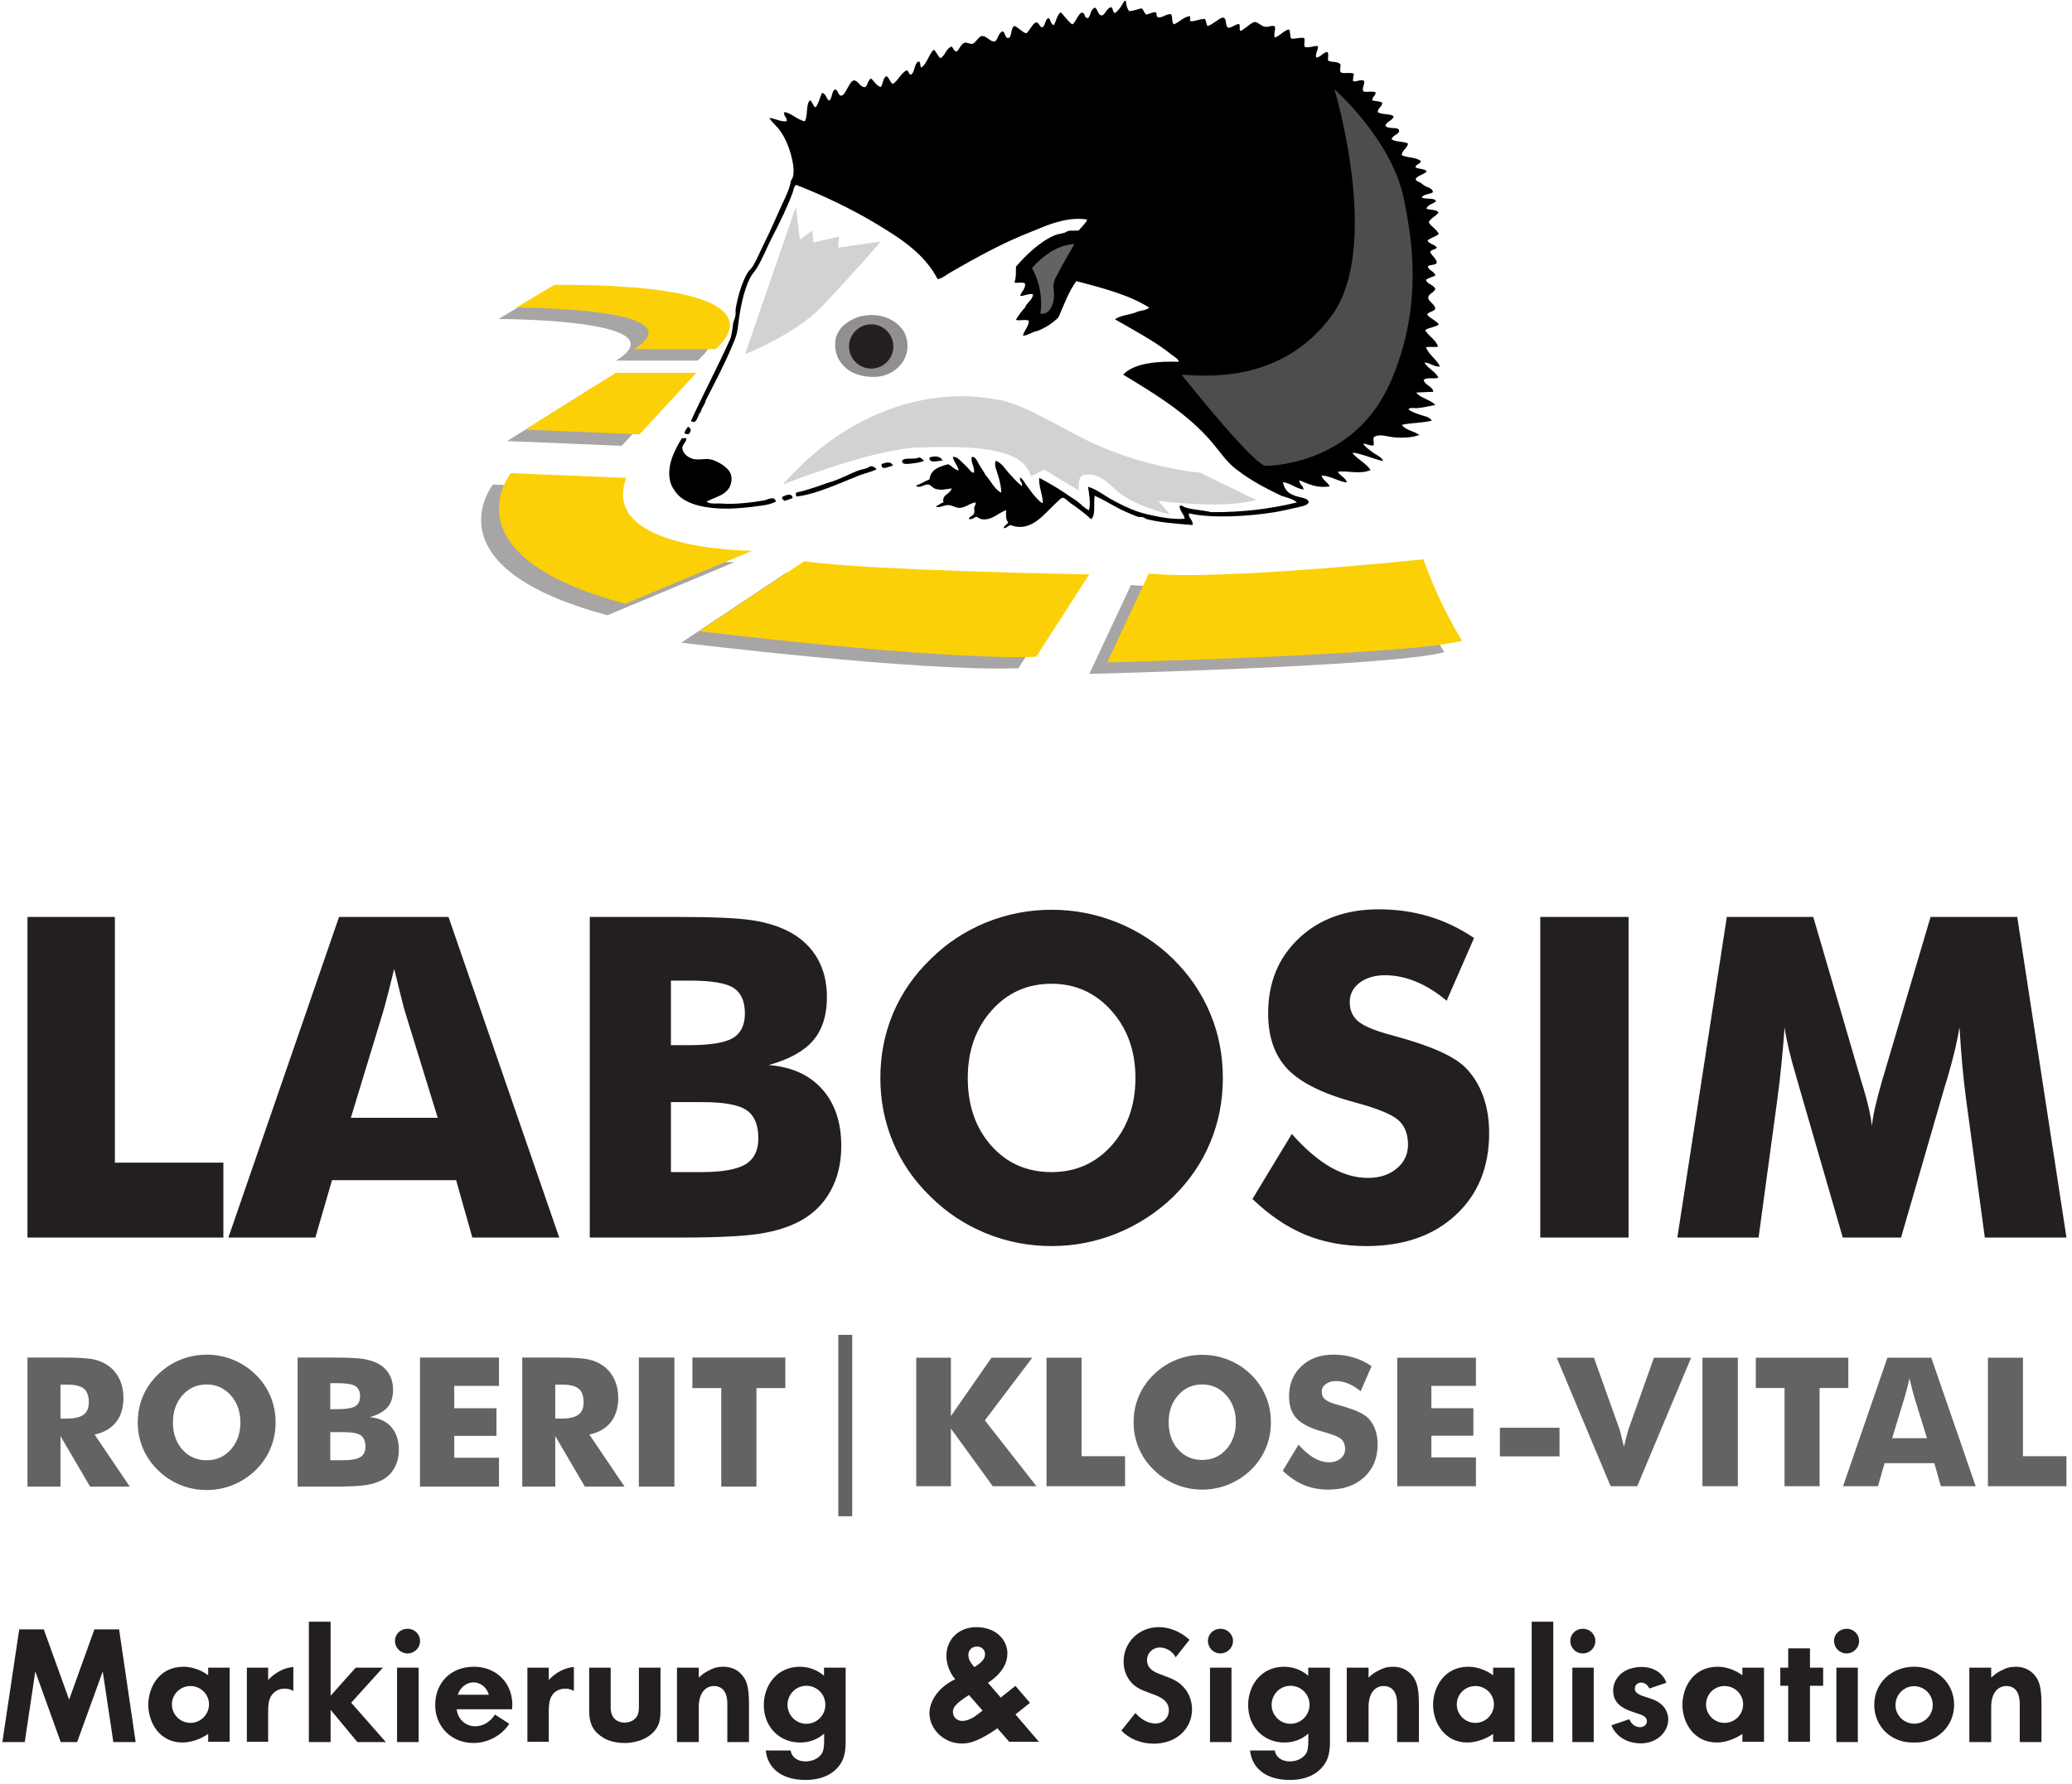
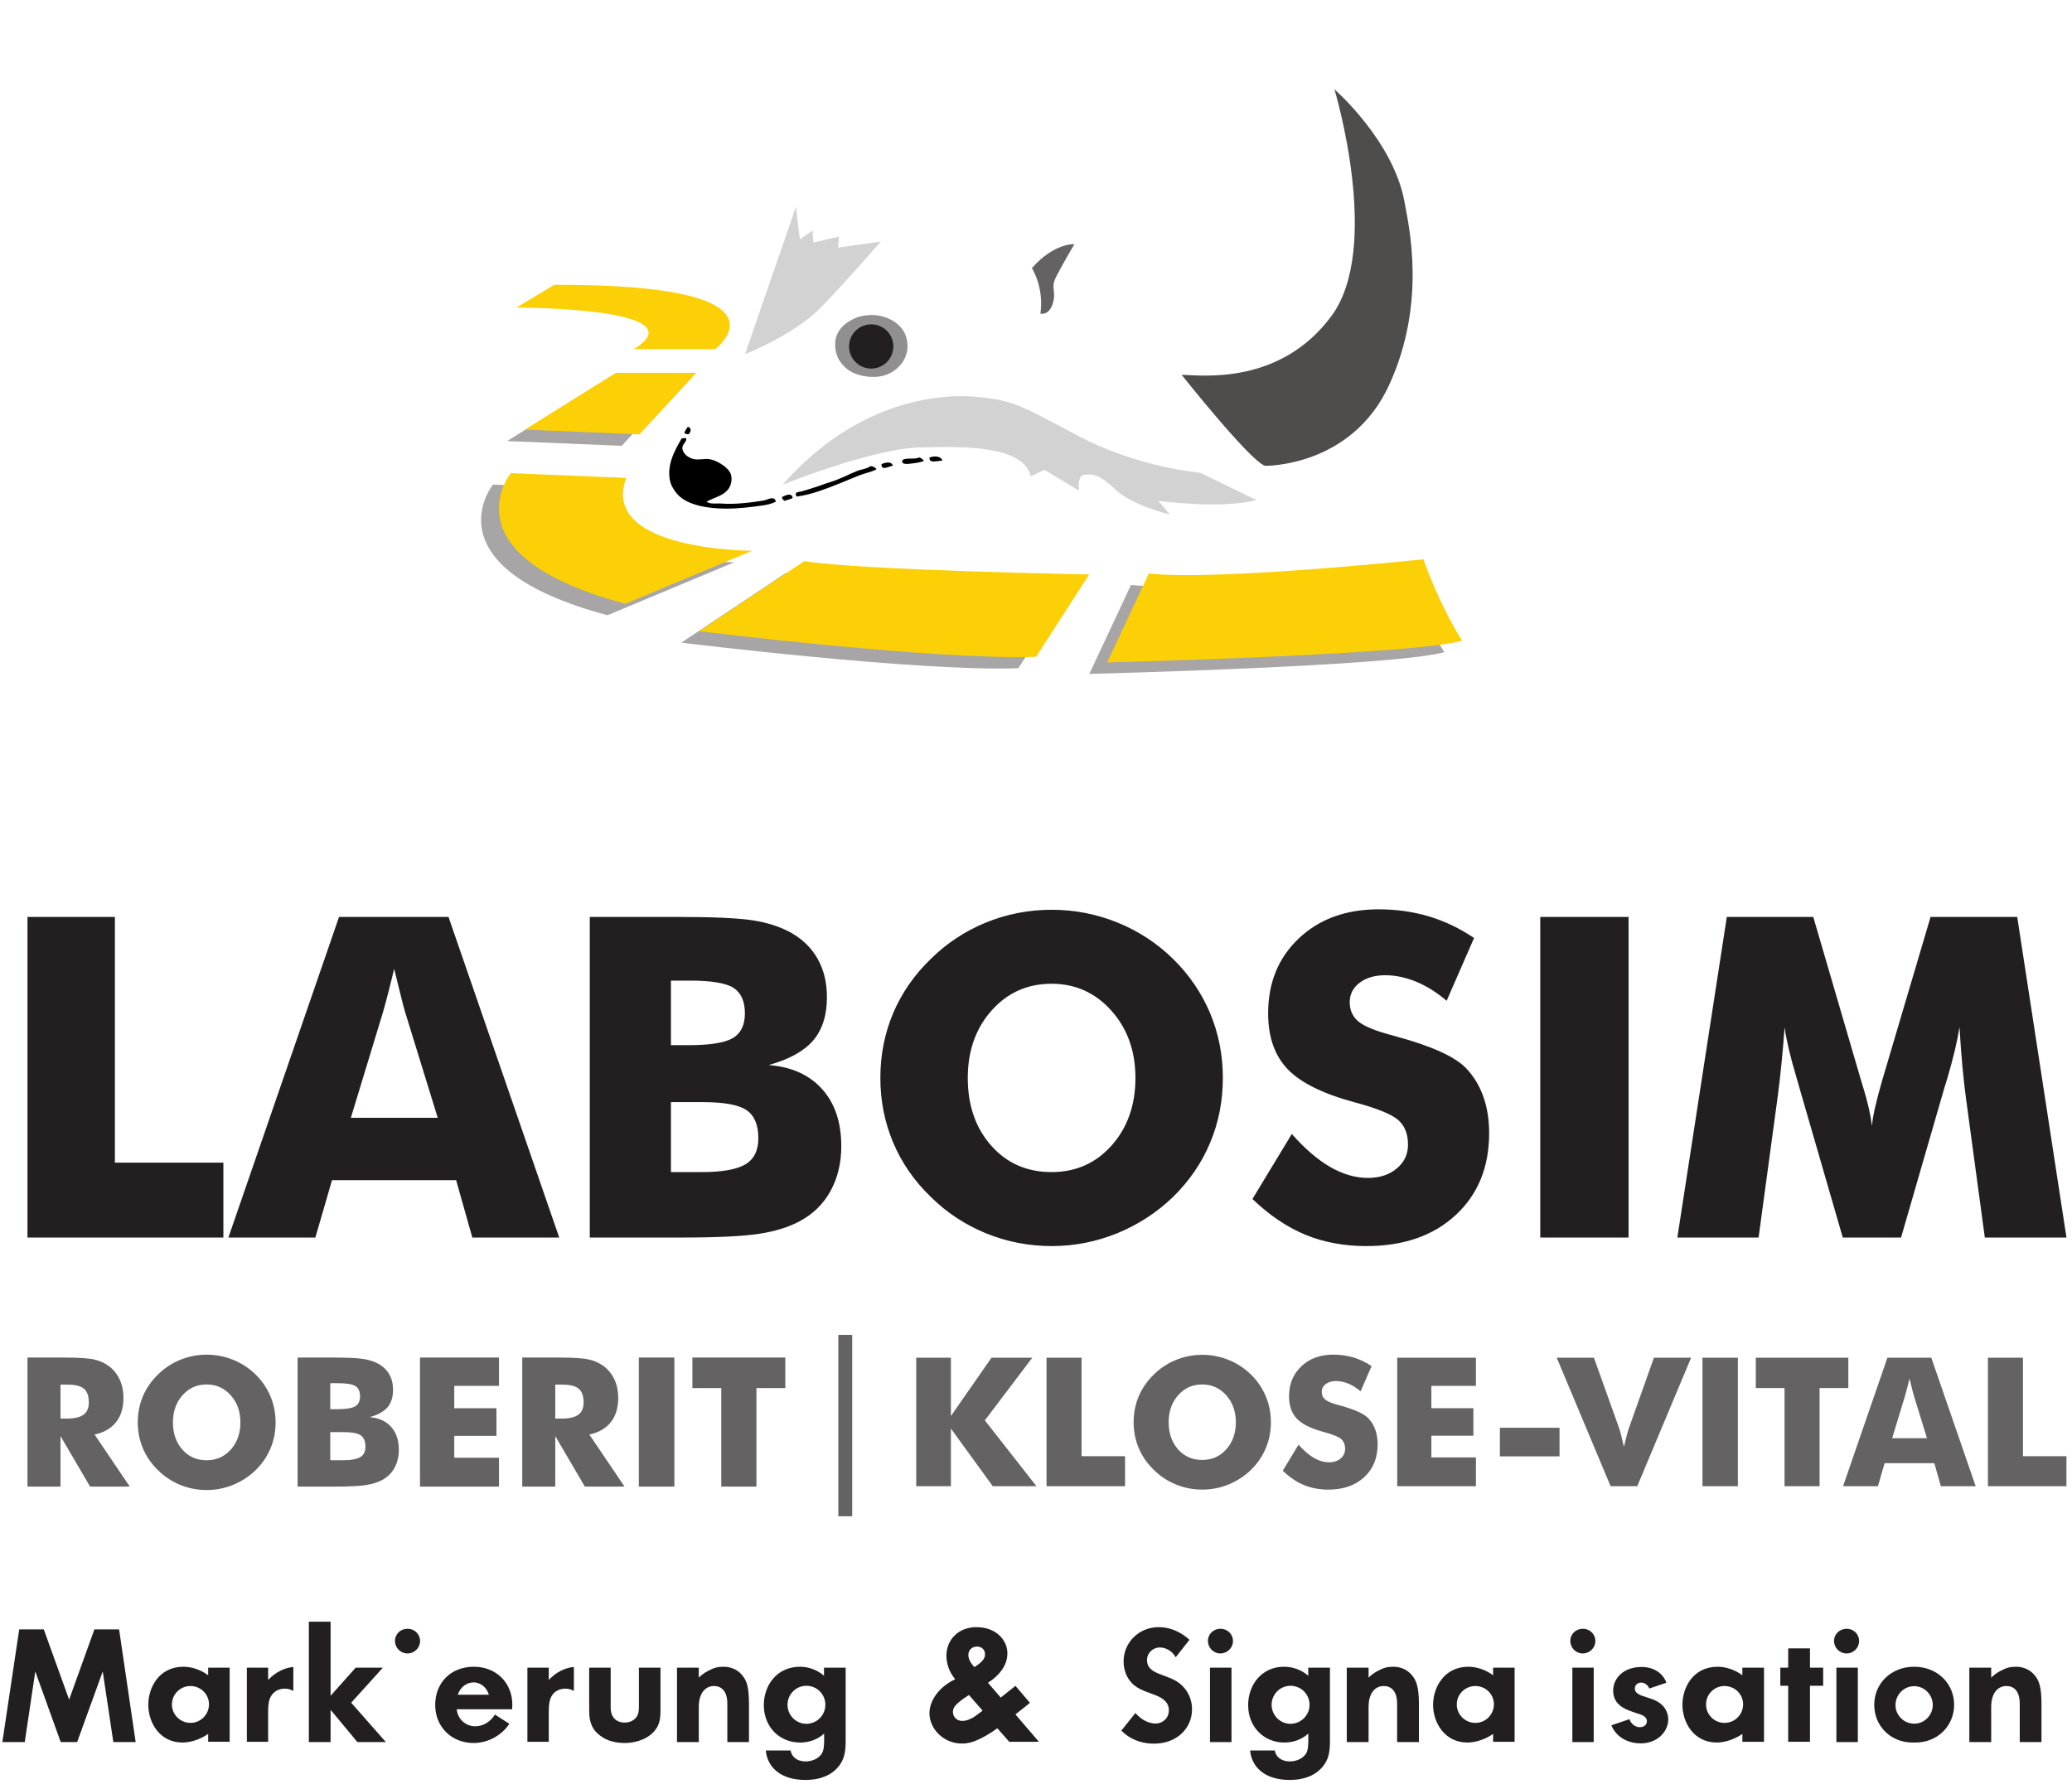
<svg xmlns="http://www.w3.org/2000/svg" viewBox="0 0 171.25 147.5" height="147.5" width="171.25" xml:space="preserve" version="1.1" id="svg2">
  <defs id="defs6" />
  <g transform="matrix(1.25,0,0,-1.25,0,147.5)" id="g10">
    <g transform="scale(0.1,0.1)" id="g12">
      <path id="path14" style="fill:#a7a5a6;fill-opacity:1;fill-rule:evenodd;stroke:none" d="m 929.332,802.543 c 0,0 -136.453,-14.398 -181.519,-9.387 l -27.543,-58.84 c 0,0 202.175,5.008 234.722,14.399 0,0 -13.73,20.668 -25.66,53.828" />
      <path id="path16" style="fill:#a7a5a6;fill-opacity:1;fill-rule:evenodd;stroke:none" d="m 708.379,792.527 c 0,0 -148.508,2.641 -188.402,8.766 l -69.481,-46.32 c 0,0 157.07,-19.348 222.832,-16.899 l 35.051,54.453" />
      <path id="path18" style="fill:#a7a5a6;fill-opacity:1;fill-rule:evenodd;stroke:none" d="m 401.676,773.121 83.871,35.055 c 0,0 -101.399,0 -83.246,48.199 l -76.363,3.129 c 0,0 -43.817,-54.457 75.738,-86.383" />
      <path id="path20" style="fill:#a7a5a6;fill-opacity:1;fill-rule:evenodd;stroke:none" d="m 335.328,888.293 75.735,-3.129 37.554,40.688 -53.203,0 -60.086,-37.559" />
-       <path id="path22" style="fill:#a7a5a6;fill-opacity:1;fill-rule:evenodd;stroke:none" d="m 461.137,941.5 c 0,0 56.953,43.188 -106.414,42.563 l -25.039,-15.024 c 0,0 122.054,0 77.617,-27.539 l 53.836,0" />
-       <path id="path24" style="fill:#000000;fill-opacity:1;fill-rule:evenodd;stroke:none" d="m 743.406,1179.38 c 0.344,0 0.688,0 1.032,0 0.121,-2.8 0.898,-4.95 2.058,-6.7 3.231,0.12 5.496,1.2 8.246,1.8 1.684,-0.81 1.574,-3.41 3.352,-4.12 2.094,0.48 3.511,1.64 6.183,1.54 0.735,-0.9 0.067,-3.2 1.547,-3.35 2.946,-0.43 4.895,2.31 8.504,2.07 1.141,-1.7 0.231,-5.44 1.801,-6.71 3.746,1.42 6.625,5.05 10.57,5.42 0.821,-1.04 -0.5,-2.66 0.512,-3.35 2.945,-0.26 5.832,1.47 9.277,1.54 1.145,-1 0.973,-3.32 1.805,-4.64 1.871,0.15 3.504,1.66 5.41,2.84 1.61,1 4.121,3.12 5.41,2.57 2.262,-0.95 0.676,-5.43 3.094,-6.69 2.867,0.31 4.207,2.15 6.961,2.57 1.148,-0.73 -0.125,-3.9 1.023,-4.64 1.793,0.71 2.981,1.98 4.641,3.1 1.258,0.84 3.387,2.8 4.895,2.83 1.992,0.04 3.945,-2.61 6.445,-3.09 2.805,-0.53 4.094,1.1 6.699,0.26 0.867,-2.22 -0.973,-5.15 0,-7.48 3.649,1.25 5.457,4.34 9.277,5.42 1.438,-1.23 0.375,-4.95 1.801,-6.19 2.824,-0.05 5.856,0.99 8.246,0.51 1.035,-1.26 -0.363,-4.13 0.516,-5.92 2.824,-0.89 6.332,1.01 8.762,0.51 0.066,-2.98 -1.703,-4.13 -1.289,-7.47 2.839,-0.15 4.273,3.27 7.476,3.61 1.168,-1.12 0.07,-4.48 0.512,-5.67 2.289,-1.4 7.098,-0.29 8.246,-2.83 -0.156,-1.37 -0.59,-3.62 0,-4.9 2.012,-1.25 6.797,0.27 8.762,-1.03 -0.16,-1.65 -0.746,-2.86 -0.516,-4.9 2.066,-0.73 5.328,1.66 7.219,0.26 0.742,-2.1 -1.5,-4.62 -0.516,-6.95 2.11,-0.9 6.551,0.53 8.242,-0.78 -0.171,-2.32 -2.199,-2.78 -2.32,-5.15 2.051,-0.79 5.359,-0.31 6.699,-1.81 -0.347,-2.66 -2.847,-3.16 -3.09,-5.92 2.528,-1.94 8.063,-0.87 10.567,-2.83 -0.766,-3.11 -4.547,-3.2 -5.414,-6.19 1.672,-2.7 8.39,-0.49 9.019,-3.1 0.61,-2.51 -4.718,-3.32 -4.898,-5.92 2.633,-1.92 7.879,-1.23 10.828,-2.84 -0.539,-3.25 -4.309,-4.6 -4.125,-7.73 3.77,-1.72 9.707,-1.28 12.629,-3.86 -0.363,-2.22 -3.371,-1.79 -3.613,-4.12 2.14,-1.21 5.875,-0.83 7.476,-2.58 -0.894,-1.98 -7.336,-3.09 -7.215,-5.41 0.051,-1.07 1.774,-1.48 2.836,-2.06 1.121,-0.63 2.043,-1.62 2.832,-2.07 2.231,-1.27 5.434,-1.64 5.668,-4.37 -2.187,-1.43 -6.039,-1.18 -7.472,-3.36 2.32,-1.71 8.273,0.2 9.535,-2.57 -2.028,-1.75 -5.383,-2.18 -6.442,-4.89 2.461,-1.06 6.661,-0.39 7.989,-2.58 -1.676,-2.62 -5.082,-3.51 -6.446,-6.44 1.758,-3.06 5.164,-4.47 6.703,-7.73 -2.027,-1.93 -5.5,-2.41 -7.472,-4.39 1.203,-2.4 4.773,-2.44 6.183,-4.63 -0.898,-1.51 -3.675,-1.14 -4.382,-2.84 0.558,-2.28 3.918,-3.98 4.382,-7.22 -0.992,-1.75 -4.484,-1.01 -5.925,-2.31 0.472,-3.23 4.398,-2.99 4.894,-6.189 -2.066,-0.941 -4.551,-1.461 -6.183,-2.836 0.996,-3.035 5.035,-3.035 6.183,-5.926 -0.82,-2.66 -4.562,-3.129 -4.64,-5.668 -0.086,-2.797 4.273,-4.101 4.64,-7.472 -1.039,-2.055 -4.375,-1.809 -5.41,-3.864 2.043,-2.679 5.777,-3.672 7.73,-6.445 -2.281,-2.012 -6.632,-1.961 -9.019,-3.863 2.324,-4.121 6.883,-6 8.504,-10.821 -2.098,-0.742 -5.895,0.223 -7.988,-0.515 2.113,-5.188 6.89,-7.715 9.273,-12.629 -3.711,-0.574 -7.008,2.73 -10.305,2.574 2.36,-4.078 7.207,-5.672 9.278,-10.047 -2.801,-0.98 -8.102,0.543 -9.793,-1.547 1.082,-3.64 5.672,-3.773 6.441,-7.726 -3.953,-0.25 -8,-0.305 -11.34,-0.52 3.035,-3.922 9.399,-4.519 12.629,-8.246 -3.597,-0.57 -7.953,-1.781 -12.113,-2.058 -1.774,-0.122 -4.387,0.679 -5.668,-0.774 1.937,-1.715 4.906,-2.566 7.734,-3.609 2.715,-1 6.367,-1.371 7.731,-3.864 -5.883,-1.64 -14.508,-1.46 -19.844,-2.835 2.555,-3.54 8.113,-4.082 11.598,-6.696 -4.493,-1.636 -10.625,-2.066 -16.496,-1.551 -4.801,0.422 -9.844,2.551 -13.399,0.258 -1.238,-1.84 0.52,-4.242 -0.515,-5.668 -2.766,-0.105 -4.231,1.094 -6.696,1.289 1.196,-2.207 3.906,-4.035 6.438,-5.925 2.48,-1.856 5.957,-2.957 6.699,-5.672 -4.918,1.125 -9.617,3.074 -14.43,4.383 -1.89,0.515 -3.949,1.253 -5.926,1.031 3.473,-4.348 9.008,-6.625 12.114,-11.34 -7.246,-2.992 -14.856,-0.316 -21.645,-1.031 0.805,-2.547 5.199,-3.727 5.926,-7.215 -6.102,0.863 -10.813,4.469 -16.75,4.637 0.898,-3.309 4.168,-4.247 5.41,-7.215 -2.73,-0.313 -5.519,-0.391 -7.988,0 -4.598,0.734 -8.555,2.636 -12.11,4.125 0.071,-2.934 2.625,-3.387 2.836,-6.184 -5.371,0.813 -8.25,4.117 -13.66,4.895 1.207,-5.289 3.422,-7.321 7.992,-9.016 2.625,-0.98 8.985,-1.488 9.016,-4.125 0.024,-2.004 -4.285,-2.852 -7.73,-3.609 -5.305,-1.164 -10.336,-2.371 -14.688,-3.094 -16.609,-2.754 -41.754,-4.328 -56.687,-0.77 -0.774,-2.961 3.152,-4.707 2.316,-7.734 -10.5,0.91 -20.863,1.531 -30.148,3.867 -0.872,0.223 -1.704,1.063 -2.579,1.289 -1.035,0.27 -2.148,-0.011 -3.089,0.258 -2.528,0.723 -5.258,2.027 -7.727,3.09 -7.824,3.367 -14.281,7.918 -21.133,10.828 -0.91,-5.023 0.856,-12.715 -2.32,-15.465 -4.274,3.906 -8.828,7.278 -13.914,10.824 -1.395,0.973 -3.516,3.399 -4.895,3.352 -1.117,-0.043 -4,-3.055 -5.672,-4.641 -7.136,-6.777 -15.859,-18.566 -28.859,-13.402 -1.73,-0.496 -2.391,-2.074 -4.637,-2.055 0.496,1.817 2.414,2.219 3.09,3.864 -1.777,1.828 -1.453,5.468 -1.285,7.988 -4.926,-1.434 -9.445,-7.024 -16.234,-5.93 -1.344,0.215 -1.946,1.067 -3.352,1.547 -1.766,-0.211 -3.055,-2.262 -5.152,-1.289 0.535,1.816 3.008,1.687 3.605,3.867 0.309,1.129 -0.164,2.492 0,3.606 0.207,1.386 1.426,2.164 0.774,3.351 -4.317,-0.695 -6.524,-3.633 -10.825,-3.609 -2.14,0.015 -4.109,1.555 -6.441,1.805 -3.648,0.394 -6.859,-2.45 -9.019,-0.774 1.988,0.59 3.062,2.094 5.156,2.578 -1.27,5.281 4.504,5.356 5.41,9.278 -4.242,-0.594 -7.094,-1.43 -10.824,-0.258 -1.711,0.535 -2.981,2.672 -4.637,2.832 -2.84,0.281 -5.473,-2.922 -8.246,-0.77 3.277,1.106 5.848,2.91 9.019,4.121 0.829,6.645 6.434,8.508 12.368,10.051 2.562,-1.133 3.937,-3.457 6.957,-4.125 -0.614,3.52 -3.551,6.051 -3.864,9.02 3.235,0.183 5.168,-2.836 7.215,-4.637 1.164,-1.027 2.035,-1.93 3.094,-3.094 0.945,-1.047 2.004,-2.719 3.605,-2.832 0.918,3.555 -2.562,7.488 -1.289,10.563 2.703,0.089 3.637,-3.348 4.899,-5.411 1.394,-2.292 3.109,-4.503 4.121,-6.703 3.566,-3.73 5.551,-9.05 10.308,-11.593 0.176,3.152 -0.722,6.5 -1.546,9.793 -0.973,3.886 -3.387,8.296 -2.063,11.336 4.055,-1.407 6.121,-5.348 8.762,-8.243 2.672,-2.937 5.398,-6.015 8.504,-8.504 0.961,2.036 -2.055,3.575 -1.032,5.668 1.614,-0.984 2.567,-2.906 3.61,-4.382 2.265,-3.211 4.402,-6.313 6.953,-9.016 1.219,-1.285 2.602,-3 4.383,-3.609 0.074,5.105 -3.078,11.812 -2.317,16.75 5.883,-3.133 11.594,-6.446 17.004,-10.051 2.563,-1.977 5.45,-3.52 7.989,-5.41 2.601,-1.938 4.711,-4.532 7.73,-5.926 1.563,4.168 -0.059,11.758 -0.516,15.457 5.282,-1.418 9.602,-4.984 14.43,-7.727 6.027,-3.425 12.789,-6.859 19.586,-9.023 1.758,-0.555 3.805,-1.141 5.668,-1.543 7.293,-1.582 15.637,-3.402 24.223,-2.836 -0.45,3.344 -3.578,5.34 -3.352,8.504 1.488,0.781 2.504,-0.613 3.867,-1.031 5.34,-1.629 11.992,-1.77 17.004,-3.094 21.301,-0.133 39.34,2.242 56.692,6.445 -2.586,2.305 -6.598,3.192 -10.305,4.383 -10.399,4.98 -20.469,10.285 -29.121,17.004 -6.801,4.891 -11.219,11.785 -16.492,18.039 -15.926,18.883 -37.309,32.016 -59.008,45.094 7.383,7.859 23.445,8.949 36.847,8.5 -0.558,2.16 -2.851,3.156 -4.378,4.383 -11.508,9.246 -24.918,16.191 -37.879,23.707 3.308,2.421 8.269,2.808 12.625,4.121 0.941,0.285 1.691,0.785 2.578,1.031 2.562,0.719 5.551,0.816 7.472,2.578 -13.421,8.481 -30.832,12.973 -48.187,17.52 -5.109,-6.825 -8.148,-15.727 -11.852,-23.961 -3.82,-3.825 -8.418,-6.871 -13.914,-9.02 -3.539,-0.5 -6.375,-3.074 -9.539,-3.09 0.434,2.942 4,6.289 3.867,9.789 -1.921,1.434 -6.925,-0.367 -8.503,0.774 1.675,2.961 3.726,5.547 5.929,7.988 1.301,3.422 4.77,4.676 5.41,8.762 -2.898,0.84 -6.171,-1.313 -8.504,-1.031 0.571,3.05 3.852,4.714 3.094,8.246 -1.765,1.304 -5.332,-0.239 -6.961,0.773 1.215,2.563 0.946,6.617 1.032,10.308 6.582,7.65 15.425,16.26 25.253,20.61 2.403,1.07 4.141,1.08 6.7,1.8 1.058,0.31 1.832,1.13 2.836,1.29 2.328,0.39 4.402,-0.08 6.699,0.26 1.894,2.4 4.336,4.26 5.668,7.22 -8.555,1.35 -16.289,-0.47 -22.934,-2.58 -5.035,-1.6 -9.273,-3.62 -13.914,-5.41 -19,-7.33 -36.723,-17.3 -53.336,-26.8 -2.82,-1.608 -5.433,-4.018 -8.762,-4.635 -8.785,17.035 -24.902,27.185 -40.972,36.845 -16.199,9.73 -34.254,18.35 -52.567,25.51 -1.793,-1.38 -1.679,-3.43 -2.32,-5.15 -3.723,-10.04 -8.523,-19.8 -13.398,-29.12 -3.653,-6.98 -6.524,-14.89 -10.567,-21.13 -1.41,-2.17 -3.304,-4.209 -4.379,-6.44 -4.168,-8.648 -6.449,-20.156 -7.73,-31.18 -0.539,-4.625 -1.18,-6.882 -2.578,-10.308 -5.535,-13.586 -12.395,-26.75 -18.809,-39.168 -0.621,-3.074 -2.668,-4.723 -3.351,-7.731 -2.094,-1.668 -2.325,-8.796 -6.442,-5.925 8.481,18.574 17.918,36.191 26.281,54.882 0.665,2.875 1.211,5.629 1.547,9.02 0.211,2.102 1.215,3.668 1.547,5.414 0.352,1.848 -0.004,3.629 0.254,5.152 1.438,8.383 4.188,17.36 7.734,23.45 0.954,1.634 2.692,2.914 3.864,4.894 2.383,4.04 4.23,8.73 6.445,13.14 4.434,8.84 8.16,17.54 12.367,26.8 2.477,5.45 5.168,10.44 6.184,16.49 2,1.87 1.848,7.14 1.289,10.57 -1.418,8.72 -4.652,16.81 -8.762,22.41 -2.347,3.21 -5.379,5.42 -6.957,8.25 3.918,-0.47 7.492,-2.63 11.336,-2.32 1.102,2.43 -2.512,3.64 -1.285,6.19 4.66,-0.85 8.258,-4.96 13.398,-6.19 2.262,3.5 0.614,10.9 3.352,13.92 2,-0.83 1.84,-3.83 3.863,-4.64 1.981,2.57 2.766,6.34 4.121,9.53 2.961,-0.39 2.692,-4.01 4.899,-5.15 1.945,1.75 1.504,5.88 3.605,7.47 2.641,-0.28 1.949,-4.2 4.383,-4.12 2.828,0.09 5.25,9.83 8.242,10.05 2.75,0.19 4.266,-4.86 7.477,-4.38 1.801,1.37 1.789,4.56 3.863,5.67 2.246,-1.79 3.375,-4.7 6.441,-5.67 1.684,2.01 1.227,6.16 3.868,7.21 1.859,-1.23 2.172,-4.01 4.121,-5.15 3.648,2.37 5.168,6.86 9.019,9.02 1.778,-0.2 1.137,-2.82 3.09,-2.84 2.656,1.9 1.867,7.24 4.899,8.76 1.582,-0.39 0.808,-3.14 1.804,-4.12 3.957,2.74 4.824,8.58 8.246,11.85 1.868,-1.47 2.602,-4.09 4.379,-5.66 3.324,1.74 3.633,6.5 7.473,7.73 1.125,-1.03 1.418,-2.88 3.094,-3.35 1.902,0.78 2.894,5.36 5.668,5.92 1.441,0.3 3.312,-1.07 4.894,-0.77 2.176,0.41 4.09,5.03 6.445,5.15 3.145,0.18 5.204,-3.96 8.504,-3.6 2.305,1.64 2.114,5.78 5.153,6.7 1.797,-0.85 1.41,-4.54 3.605,-4.39 2.664,0.2 1.403,6.63 4.121,7.99 2.992,-1.21 4.59,-3.83 7.735,-4.89 1.84,0.72 4.578,7.19 6.695,7.21 1.867,0.02 1.934,-2.77 3.867,-3.34 2.469,1.05 1.59,5.45 4.383,6.18 1.465,-1.2 1.215,-4.11 3.348,-4.64 1.734,2.64 2.019,6.74 4.636,8.5 2.5,-2.65 4.614,-5.69 7.473,-7.99 2.148,0.55 4.254,7.88 6.703,7.73 2.164,-0.12 1.024,-3.65 3.863,-3.6 1.868,2 1.661,6.07 4.637,6.96 1.84,-1.29 2.063,-5.27 4.383,-5.16 2.359,0.12 3.156,5.18 6.441,5.41 1.137,-0.92 0.743,-3.38 2.321,-3.86 2.742,1.98 4.488,4.96 6.183,7.99" />
      <path id="path26" style="fill:#918f8f;fill-opacity:1;fill-rule:evenodd;stroke:none" d="m 572.824,971.43 c 12.016,1.543 23.082,-4.914 26.024,-13.399 5.054,-14.59 -6.657,-26.949 -20.356,-27.316 -8.043,-0.215 -14.273,2.312 -17.265,4.379 -2.254,1.558 -4.438,3.804 -6.184,6.445 -1.797,2.711 -3.563,8.25 -2.578,13.914 0.555,3.172 2.078,5.563 3.351,7.215 2.391,3.109 6.661,5.703 10.309,7.215 1.887,0.785 3.883,1.18 6.699,1.547" />
      <path id="path28" style="fill:#000000;fill-opacity:1;fill-rule:evenodd;stroke:none" d="m 454.805,897.73 c 2.668,-0.722 2.058,-3.394 0.515,-4.894 -1.238,-0.035 -2.16,0.246 -2.836,0.773 0.43,1.715 1.477,2.817 2.321,4.121" />
      <path id="path30" style="fill:#000000;fill-opacity:1;fill-rule:evenodd;stroke:none" d="m 453.773,890.004 c 0.219,-2.195 -2.46,-3.762 -2.574,-5.926 -0.199,-3.762 3.727,-6.937 7.731,-7.734 3.277,-0.649 6.933,0.441 10.047,0 4.808,-0.68 12.636,-5.356 14.171,-9.793 1.106,-3.18 0.547,-7.375 -1.8,-10.305 -3.301,-4.121 -8.446,-5.023 -14.172,-7.988 2.414,-1.953 6.683,-0.988 10.047,-1.289 7.765,-0.696 19.703,0.644 27.832,2.058 2.707,0.477 6.851,3.465 7.988,-0.769 -2.605,-1.399 -5.879,-2.133 -9.02,-2.578 -7.39,-1.043 -15.375,-2.043 -23.707,-2.063 -12.746,-0.023 -25.457,2.36 -31.953,9.02 -2.023,2.074 -4.258,5.633 -4.894,7.73 -3.442,11.328 2.883,22.149 7.215,29.637 0.879,0.109 2.316,0.582 3.089,0" />
      <path id="path32" style="fill:#000000;fill-opacity:1;fill-rule:evenodd;stroke:none" d="m 623.07,875.313 c -2.875,0.167 -8.843,-2.219 -8.504,2.062 2.961,1.313 7.844,1.035 8.504,-2.062" />
      <path id="path34" style="fill:#000000;fill-opacity:1;fill-rule:evenodd;stroke:none" d="m 610.957,875.313 c -1.652,-0.989 -4.812,-1.438 -7.727,-1.801 -2.214,-0.282 -7.078,-1.078 -6.703,1.543 0.368,2.558 7.618,1.082 10.309,2.062 1.336,1.149 3.129,-0.972 4.121,-1.804" />
      <path id="path36" style="fill:#000000;fill-opacity:1;fill-rule:evenodd;stroke:none" d="m 590.344,871.965 c -2.367,-0.133 -7.699,-3.801 -7.469,1.031 2.301,1.168 6.703,2.168 7.469,-1.031" />
      <path id="path38" style="fill:#000000;fill-opacity:1;fill-rule:evenodd;stroke:none" d="m 579.523,869.645 c -3.668,-1.973 -7.777,-2.582 -11.597,-4.125 -8.664,-3.493 -17.043,-7.188 -26.281,-10.305 -4.665,-1.574 -9.829,-2.977 -14.95,-3.61 -1.789,3.317 1.25,2.86 3.098,3.352 3.055,0.816 6.473,1.973 10.047,3.09 3.035,0.953 5.601,2.098 9.015,3.094 6.297,1.839 12.508,5.285 18.043,7.472 2.532,1.004 5.836,1.145 8.247,2.836 1.109,0.778 3.746,-0.578 4.378,-1.804" />
      <path id="path40" style="fill:#000000;fill-opacity:1;fill-rule:evenodd;stroke:none" d="m 524.121,850.578 c -1.894,-0.598 -3.523,-1.457 -5.668,-1.805 -0.39,0.895 -1.617,0.961 -1.289,2.579 2.367,1.097 6.375,3.179 6.957,-0.774" />
      <path id="path42" style="fill:#fcd006;fill-opacity:1;fill-rule:evenodd;stroke:none" d="m 941.129,810.113 c 0,0 -136.453,-14.394 -181.52,-9.386 l -27.543,-58.84 c 0,0 202.176,5.011 234.723,14.398 0,0 -13.734,20.668 -25.66,53.828" />
      <path id="path44" style="fill:#fcd006;fill-opacity:1;fill-rule:evenodd;stroke:none" d="m 720.176,800.102 c 0,0 -148.508,2.636 -188.406,8.761 l -69.477,-46.32 c 0,0 157.066,-19.348 222.828,-16.898 l 35.055,54.457" />
      <path id="path46" style="fill:#fcd006;fill-opacity:1;fill-rule:evenodd;stroke:none" d="m 413.469,780.695 83.875,35.051 c 0,0 -101.399,0 -83.25,48.199 l -76.36,3.133 c 0,0 -43.816,-54.461 75.735,-86.383" />
      <path id="path48" style="fill:#fcd006;fill-opacity:1;fill-rule:evenodd;stroke:none" d="m 347.121,895.867 75.734,-3.133 37.559,40.688 -53.203,0 -60.09,-37.555" />
      <path id="path50" style="fill:#fcd006;fill-opacity:1;fill-rule:evenodd;stroke:none" d="m 472.934,949.07 c 0,0 56.953,43.192 -106.414,42.563 l -25.036,-15.02 c 0,0 122.055,0 77.614,-27.543 l 53.836,0" />
      <path id="path52" style="fill:#656263;fill-opacity:1;fill-rule:evenodd;stroke:none" d="m 710.359,1018.51 c 0,0 -13.269,1.01 -28.066,-15.82 0,0 8.168,-12.76 5.613,-30.112 0,0 5.614,-1.531 8.164,6.637 2.551,8.164 -1.531,10.207 2.039,17.348 3.575,7.147 12.25,21.947 12.25,21.947" />
      <path id="path54" style="fill:#4f4c4c;fill-opacity:1;fill-rule:evenodd;stroke:none" d="m 882.324,1120.94 c 0,0 31.633,-104.61 -2.047,-150.026 -33.675,-45.414 -84.703,-39.289 -98.992,-38.777 0,0 44.903,-56.641 55.11,-60.211 0,0 57.148,-1.02 82.156,53.574 25.004,54.602 12.844,105.35 10.207,120.43 -7.149,40.82 -46.434,75.01 -46.434,75.01" />
      <path id="path56" style="fill:#231f20;fill-opacity:1;fill-rule:evenodd;stroke:none" d="m 590.676,950.871 c 0,-8.082 -6.555,-14.633 -14.637,-14.633 -8.082,0 -14.633,6.551 -14.633,14.633 0,8.082 6.551,14.633 14.633,14.633 8.082,0 14.637,-6.551 14.637,-14.633" />
      <path id="path58" style="fill:#d3d2d2;fill-opacity:1;fill-rule:evenodd;stroke:none" d="m 528.875,1021.58 -2.66,21.6 -33.57,-97.375 c 0,0 32.57,12.625 50.519,31.238 17.949,18.609 39.219,43.207 39.219,43.207 l -28.254,-3.99 0.668,7.31 -16.953,-3.99 -0.664,7.98 -8.305,-5.98" />
      <path id="path60" style="fill:#d3d2d2;fill-opacity:1;fill-rule:evenodd;stroke:none" d="m 830.684,849.277 -37.164,18.106 c 0,0 -41.454,3.336 -81.477,24.777 -40.023,21.438 -43.355,22.867 -64.797,25.25 -21.441,2.383 -78.746,0.207 -129.73,-57.922 0,0 58.738,23.617 90.183,24.571 31.449,0.953 69.09,0.957 73.856,-19.059 l 9.05,4.289 22.868,-13.816 c 0,0 -1.43,10.004 3.336,10.48 4.765,0.477 9.05,1.43 20.488,-9.527 11.433,-10.961 36.207,-16.68 36.207,-16.68 l -7.617,9.055 c 0,0 40.972,-5.719 64.797,0.476" />
      <path id="path62" style="fill:#231f20;fill-opacity:1;fill-rule:nonzero;stroke:none" d="m 18.168,361.551 0,212.039 57.801,0 0,-162.516 71.73,0 0,-49.523 -129.531,0 z m 213.809,79.179 57.457,0 -21.59,69.985 c -0.641,2.129 -1.582,5.539 -2.719,10.281 -1.184,4.746 -2.668,10.828 -4.492,18.238 -1.235,-5.187 -2.473,-10.179 -3.707,-14.925 -1.184,-4.696 -2.418,-9.243 -3.653,-13.594 L 231.977,440.73 Z m -80.969,-79.179 73.168,212.039 72.371,0 73.215,-212.039 -57.457,0 -10.719,37.957 -82.059,0 -11.015,-37.957 -57.504,0 z m 292.609,127.222 11.559,0 c 14.277,0 24.058,1.582 29.394,4.696 5.285,3.164 7.953,8.597 7.953,16.308 0,8.008 -2.472,13.594 -7.46,16.856 -4.938,3.211 -14.622,4.844 -28.997,4.844 l -12.449,0 0,-42.704 z m -53.652,-127.222 0,212.039 58.144,0 c 23.911,0 40.61,-0.793 50.149,-2.324 9.484,-1.532 17.637,-4.203 24.5,-7.957 7.805,-4.352 13.781,-10.184 17.883,-17.45 4.105,-7.316 6.125,-15.718 6.125,-25.304 0,-12.059 -3.063,-21.649 -9.188,-28.77 -6.125,-7.066 -15.906,-12.453 -29.344,-16.16 15.02,-1.137 26.825,-6.426 35.274,-15.816 8.496,-9.442 12.746,-21.993 12.746,-37.762 0,-11.27 -2.375,-21.203 -7.164,-29.805 -4.742,-8.601 -11.61,-15.273 -20.453,-19.969 -7.211,-3.851 -16.153,-6.621 -26.727,-8.253 -10.621,-1.633 -27.961,-2.469 -52.07,-2.469 l -59.875,0 z m 53.652,43.293 20.254,0 c 13.684,0 23.371,1.734 29.051,5.144 5.68,3.457 8.496,9.192 8.496,17.2 0,8.894 -2.617,15.074 -7.809,18.632 -5.187,3.508 -14.82,5.289 -28.851,5.289 l -21.141,0 0,-46.265 z m 364.93,62.277 c 0,-15.273 -2.813,-29.555 -8.399,-42.851 -5.582,-13.344 -13.73,-25.254 -24.453,-35.782 -10.816,-10.429 -23.168,-18.437 -37.05,-24.121 -13.883,-5.637 -28.305,-8.453 -43.227,-8.453 -15.168,0 -29.691,2.816 -43.523,8.453 -13.832,5.684 -25.985,13.692 -36.508,24.121 -10.918,10.528 -19.168,22.485 -24.848,35.93 -5.633,13.398 -8.449,27.629 -8.449,42.703 0,15.176 2.816,29.41 8.449,42.805 5.68,13.344 13.93,25.308 24.848,35.836 10.523,10.429 22.676,18.437 36.508,24.121 13.832,5.633 28.355,8.449 43.523,8.449 15.02,0 29.543,-2.816 43.473,-8.449 13.933,-5.684 26.183,-13.692 36.804,-24.121 10.625,-10.43 18.723,-22.34 24.407,-35.785 5.632,-13.395 8.445,-27.68 8.445,-42.856 z M 695.32,404.844 c 16.004,0 29.246,5.883 39.719,17.648 10.473,11.813 15.711,26.692 15.711,44.629 0,17.746 -5.289,32.574 -15.91,44.484 -10.621,11.864 -23.809,17.793 -39.52,17.793 -16.007,0 -29.246,-5.929 -39.722,-17.742 -10.473,-11.812 -15.707,-26.691 -15.707,-44.535 0,-18.137 5.136,-33.066 15.461,-44.73 10.328,-11.711 23.664,-17.547 39.968,-17.547 z m 158.825,25.211 c 8.597,-9.739 17.046,-17.004 25.398,-21.848 8.348,-4.793 16.645,-7.215 24.945,-7.215 7.707,0 14.082,2.074 19.02,6.227 4.988,4.152 7.461,9.39 7.461,15.769 0,7.016 -2.129,12.453 -6.426,16.258 -4.297,3.809 -13.98,7.762 -29.098,11.817 -20.746,5.582 -35.468,12.898 -44.062,21.843 -8.598,8.996 -12.895,21.305 -12.895,36.922 0,20.313 6.77,36.824 20.352,49.625 13.535,12.801 31.172,19.176 52.762,19.176 11.711,0 22.773,-1.582 33.246,-4.695 10.476,-3.164 20.406,-7.907 29.789,-14.286 l -18.129,-41.515 c -6.567,5.582 -13.289,9.785 -20.207,12.652 -6.863,2.817 -13.684,4.25 -20.449,4.25 -6.918,0 -12.547,-1.68 -16.899,-4.992 -4.344,-3.313 -6.519,-7.609 -6.519,-12.801 0,-5.289 1.875,-9.539 5.683,-12.754 3.805,-3.164 11.164,-6.226 22.035,-9.093 l 2.614,-0.743 c 23.566,-6.375 39.078,-13.343 46.488,-21.004 5.039,-5.191 8.844,-11.464 11.461,-18.73 2.621,-7.316 3.902,-15.375 3.902,-24.273 0,-22.485 -7.359,-40.579 -22.133,-54.219 -14.769,-13.692 -34.48,-20.512 -59.082,-20.512 -14.773,0 -28.211,2.524 -40.363,7.516 -12.101,5.039 -23.762,12.898 -34.926,23.621 l 26.032,43.004 z m 164.265,-68.504 0,212.039 58.39,0 0,-212.039 -58.39,0 z m 347.94,0 -53.99,0 -12.41,91.683 c -0.89,6.477 -1.68,13.641 -2.42,21.598 -0.69,7.91 -1.38,16.563 -1.92,25.902 -1.39,-8.996 -4.01,-20.168 -7.96,-33.613 -0.89,-2.766 -1.53,-4.84 -1.93,-6.226 l -28.75,-99.344 -38.53,0 -28.75,99.344 c -0.4,1.386 -0.99,3.46 -1.78,6.226 -4.05,13.445 -6.67,24.567 -7.95,33.465 -0.55,-8.008 -1.24,-15.965 -2.03,-23.824 -0.74,-7.86 -1.68,-15.715 -2.72,-23.528 l -12.44,-91.683 -53.71,0 32.71,212.039 57.16,0 31.96,-109.332 c 0.2,-0.793 0.59,-2.028 1.18,-3.809 2.97,-9.738 4.85,-18.086 5.64,-25.058 0.39,3.808 1.09,7.957 2.17,12.554 1.04,4.598 2.52,10.133 4.35,16.61 l 32.26,109.035 57.3,0 32.56,-212.039" />
      <path id="path64" style="fill:#656263;fill-opacity:1;fill-rule:nonzero;stroke:none" d="m 18.168,196.84 0,85.344 24.336,0 c 9.504,0 16.145,-0.442 19.883,-1.317 3.738,-0.875 6.981,-2.347 9.699,-4.398 3.066,-2.324 5.434,-5.309 7.082,-8.91 1.648,-3.621 2.465,-7.598 2.465,-11.954 0,-6.605 -1.629,-11.976 -4.867,-16.117 -3.266,-4.136 -7.996,-6.883 -14.219,-8.234 l 23.262,-34.414 -26.246,0 L 40,230.258 l 0,-33.418 -21.832,0 z M 40,241.836 l 4.293,0 c 5.008,0 8.668,0.855 10.973,2.57 2.309,1.707 3.465,4.395 3.465,8.035 0,4.278 -1.074,7.317 -3.223,9.129 -2.168,1.813 -5.769,2.703 -10.855,2.703 l -4.652,0 0,-22.437 z m 142.223,-2.504 c 0,-6.148 -1.129,-11.898 -3.379,-17.246 -2.246,-5.375 -5.528,-10.168 -9.84,-14.402 -4.356,-4.2 -9.328,-7.422 -14.918,-9.711 -5.586,-2.266 -11.391,-3.403 -17.395,-3.403 -6.105,0 -11.949,1.137 -17.519,3.403 -5.567,2.289 -10.457,5.511 -14.692,9.711 -4.394,4.234 -7.714,9.05 -9.999,14.461 -2.266,5.39 -3.402,11.121 -3.402,17.187 0,6.106 1.137,11.836 3.402,17.227 2.285,5.371 5.606,10.187 9.999,14.421 4.235,4.196 9.125,7.418 14.692,9.708 5.57,2.269 11.414,3.402 17.519,3.402 6.043,0 11.887,-1.133 17.5,-3.402 5.606,-2.29 10.536,-5.512 14.813,-9.708 4.273,-4.195 7.535,-8.992 9.82,-14.402 2.27,-5.39 3.399,-11.14 3.399,-17.246 z m -45.571,-25.066 c 6.442,0 11.77,2.367 15.985,7.101 4.218,4.754 6.324,10.742 6.324,17.965 0,7.141 -2.125,13.109 -6.402,17.902 -4.278,4.774 -9.586,7.164 -15.907,7.164 -6.445,0 -11.773,-2.39 -15.988,-7.144 -4.211,-4.754 -6.32,-10.742 -6.32,-17.922 0,-7.301 2.07,-13.309 6.222,-18.004 4.153,-4.715 9.524,-7.062 16.086,-7.062 z m 81.719,33.777 4.656,0 c 5.746,0 9.684,0.637 11.828,1.891 2.129,1.273 3.204,3.461 3.204,6.562 0,3.223 -0.996,5.473 -3.004,6.785 -1.985,1.293 -5.887,1.949 -11.672,1.949 l -5.012,0 0,-17.187 z m -21.59,-51.203 0,85.344 23.403,0 c 9.621,0 16.343,-0.321 20.179,-0.938 3.821,-0.617 7.102,-1.691 9.864,-3.203 3.14,-1.75 5.546,-4.098 7.199,-7.023 1.648,-2.942 2.465,-6.325 2.465,-10.184 0,-4.856 -1.235,-8.711 -3.7,-11.578 -2.464,-2.848 -6.402,-5.016 -11.808,-6.508 6.043,-0.453 10.797,-2.582 14.195,-6.363 3.422,-3.801 5.129,-8.852 5.129,-15.199 0,-4.536 -0.957,-8.536 -2.883,-11.997 -1.91,-3.461 -4.672,-6.144 -8.234,-8.035 -2.899,-1.554 -6.5,-2.668 -10.754,-3.32 -4.273,-0.66 -11.254,-0.996 -20.957,-0.996 l -24.098,0 z m 21.59,17.426 8.156,0 c 5.508,0 9.403,0.695 11.692,2.066 2.281,1.395 3.418,3.703 3.418,6.926 0,3.582 -1.055,6.066 -3.141,7.496 -2.086,1.418 -5.965,2.129 -11.613,2.129 l -8.512,0 0,-18.617 z m 59.317,-17.426 0,85.344 52.253,0 0,-18.743 -29.589,0 0,-14.8 27.898,0 0,-18.262 -27.898,0 0,-14.441 29.589,0 0,-19.098 -52.253,0 z m 67.621,0 0,85.344 24.339,0 c 9.5,0 16.145,-0.442 19.883,-1.317 3.739,-0.875 6.977,-2.347 9.703,-4.398 3.059,-2.324 5.426,-5.309 7.079,-8.91 1.648,-3.621 2.464,-7.598 2.464,-11.954 0,-6.605 -1.629,-11.976 -4.871,-16.117 -3.261,-4.136 -7.992,-6.883 -14.218,-8.234 l 23.265,-34.414 -26.246,0 -19.566,33.418 0,-33.418 -21.832,0 z m 21.832,44.996 4.3,0 c 5.008,0 8.664,0.855 10.973,2.57 2.305,1.707 3.461,4.395 3.461,8.035 0,4.278 -1.074,7.317 -3.223,9.129 -2.168,1.813 -5.765,2.703 -10.859,2.703 l -4.652,0 0,-22.437 z m 55.261,-44.996 0,85.344 23.5,0 0,-85.344 -23.5,0 z m 54.496,0 0,65.168 -19.085,0 0,20.176 61.437,0 0,-20.176 -19.09,0 0,-65.168 -23.262,0" />
      <path id="path66" style="fill:#656263;fill-opacity:1;fill-rule:nonzero;stroke:none" d="m 605.801,197.109 0,84.989 22.929,0 0,-38.614 26.852,38.614 26.973,0 -31.367,-41.446 34.097,-43.543 -28.89,0 -27.665,38.137 0,-38.137 -22.929,0 z m 86.156,0 0,84.989 23.168,0 0,-65.137 28.754,0 0,-19.852 -51.922,0 z m 148.356,42.317 c 0,-6.121 -1.129,-11.848 -3.368,-17.176 -2.238,-5.352 -5.504,-10.125 -9.8,-14.344 -4.34,-4.183 -9.29,-7.39 -14.852,-9.668 -5.566,-2.258 -11.348,-3.39 -17.324,-3.39 -6.082,0 -11.906,1.132 -17.449,3.39 -5.543,2.278 -10.415,5.485 -14.629,9.668 -4.379,4.219 -7.684,9.012 -9.961,14.403 -2.258,5.367 -3.387,11.074 -3.387,17.117 0,6.082 1.129,11.789 3.387,17.156 2.277,5.348 5.582,10.141 9.961,14.363 4.214,4.18 9.086,7.391 14.629,9.668 5.543,2.258 11.367,3.387 17.449,3.387 6.015,0 11.84,-1.129 17.422,-3.387 5.586,-2.277 10.496,-5.488 14.754,-9.668 4.257,-4.179 7.503,-8.953 9.781,-14.343 2.258,-5.368 3.387,-11.094 3.387,-17.176 z m -45.387,-24.965 c 6.418,0 11.722,2.359 15.922,7.074 4.199,4.735 6.293,10.699 6.293,17.891 0,7.113 -2.114,13.054 -6.371,17.832 -4.262,4.754 -9.547,7.133 -15.844,7.133 -6.418,0 -11.723,-2.379 -15.918,-7.114 -4.199,-4.738 -6.297,-10.699 -6.297,-17.851 0,-7.27 2.059,-13.254 6.199,-17.93 4.133,-4.695 9.481,-7.035 16.016,-7.035 z m 63.664,10.105 c 3.449,-3.902 6.832,-6.812 10.176,-8.753 3.347,-1.922 6.675,-2.895 10.004,-2.895 3.085,0 5.644,0.832 7.621,2.496 2,1.664 2.992,3.766 2.992,6.32 0,2.813 -0.852,4.993 -2.578,6.52 -1.719,1.523 -5.602,3.109 -11.66,4.734 -8.317,2.239 -14.215,5.168 -17.665,8.754 -3.445,3.606 -5.167,8.539 -5.167,14.801 0,8.141 2.714,14.758 8.16,19.891 5.425,5.129 12.496,7.687 21.148,7.687 4.692,0 9.129,-0.637 13.328,-1.883 4.196,-1.269 8.176,-3.172 11.938,-5.726 l -7.266,-16.641 c -2.633,2.238 -5.328,3.922 -8.098,5.07 -2.753,1.133 -5.488,1.704 -8.199,1.704 -2.773,0 -5.031,-0.672 -6.773,-2 -1.742,-1.329 -2.613,-3.051 -2.613,-5.133 0,-2.117 0.75,-3.824 2.277,-5.11 1.523,-1.265 4.473,-2.496 8.832,-3.644 l 1.047,-0.297 c 9.445,-2.555 15.664,-5.352 18.633,-8.422 2.023,-2.078 3.546,-4.594 4.597,-7.508 1.047,-2.929 1.563,-6.16 1.563,-9.726 0,-9.012 -2.949,-16.266 -8.871,-21.731 -5.918,-5.488 -13.825,-8.226 -23.684,-8.226 -5.918,0 -11.305,1.011 -16.176,3.015 -4.851,2.016 -9.527,5.168 -14,9.469 l 10.434,17.234 z m 65.25,-27.457 0,84.989 52.039,0 0,-18.66 -29.469,0 0,-14.743 27.781,0 0,-18.187 -27.781,0 0,-14.383 29.469,0 0,-19.016 -52.039,0 z m 67.879,19.731 0,18.902 39.441,0 0,-18.902 -39.441,0 z m 73.211,-19.731 -35.63,84.989 24.6,0 16.99,-47.547 c 0.15,-0.496 0.47,-1.703 0.97,-3.625 0.47,-1.922 1.1,-4.496 1.88,-7.746 0.61,2.593 1.19,4.933 1.74,7.015 0.54,2.098 0.95,3.547 1.21,4.356 l 16.89,47.547 24.59,0 -35.62,-84.989 -17.62,0 z m 60.73,0 0,84.989 23.41,0 0,-84.989 -23.41,0 z m 54.27,0 0,64.903 -19,0 0,20.086 61.18,0 0,-20.086 -19.01,0 0,-64.903 -23.17,0 z m 71.15,31.735 23.03,0 -8.65,28.054 c -0.26,0.852 -0.64,2.223 -1.09,4.122 -0.48,1.902 -1.07,4.339 -1.8,7.308 -0.5,-2.078 -1,-4.078 -1.49,-5.98 -0.48,-1.883 -0.97,-3.703 -1.46,-5.45 l -8.54,-28.054 z m -32.45,-31.735 29.32,84.989 29.01,0 29.35,-84.989 -23.03,0 -4.3,15.215 -32.89,0 -4.41,-15.215 -23.05,0 z m 95.78,0 0,84.989 23.16,0 0,-65.137 28.75,0 0,-19.852 -51.91,0" />
      <path id="path68" style="fill:#656263;fill-opacity:1;fill-rule:evenodd;stroke:none" d="m 554.301,177.234 9.176,0 0,119.953 -9.176,0 0,-119.953 z" />
      <path id="path70" style="fill:#231f20;fill-opacity:1;fill-rule:evenodd;stroke:none" d="M 62.426,102.43 45.703,55.957 28.934,102.43 l -16.219,0 -11.156,-74.547 14.813,0 6.957,46.715 16.816,-46.715 10.863,0 16.922,46.715 7.008,-46.715 14.762,0 -10.961,74.547 -16.312,0" />
      <path id="path72" style="fill:#231f20;fill-opacity:1;fill-rule:evenodd;stroke:none" d="m 163.223,77.106 0,-49.02 14.07,0 0,19.98 c 0,7.504 1.402,9.738 2.953,11.602 1.797,2.152 4.602,3.547 8.055,3.547 2.054,0 3.91,-0.508 5.652,-1.5 l 0,15.844 c -5.855,-0.508 -11.91,-3.504 -16.66,-8.613 l 0,8.16 -14.07,0" />
      <path id="path74" style="fill:#231f20;fill-opacity:1;fill-rule:evenodd;stroke:none" d="m 218.586,27.883 0,21.336 17.715,-21.336 18.82,0 -22.918,26.031 20.965,23.191 -17.969,0 -16.613,-18.59 0,48.972 -14.367,0 0,-79.605 14.367,0" />
      <path id="path76" style="fill:#231f20;fill-opacity:1;fill-rule:evenodd;stroke:none" d="m 269.488,102.836 c -4.601,0 -8.32,-3.449 -8.32,-8.051 0,-4.602 3.719,-8.285 8.215,-8.285 4.66,0 8.367,3.684 8.367,8.191 0,4.695 -3.809,8.145 -8.262,8.145" />
-       <path id="path78" style="fill:#231f20;fill-opacity:1;fill-rule:evenodd;stroke:none" d="m 262.531,27.883 14.27,0 0,49.223 -14.27,0 0,-49.223 z" />
      <path id="path80" style="fill:#231f20;fill-opacity:1;fill-rule:evenodd;stroke:none" d="m 302.672,59.211 c 1.801,5.289 6.101,8.149 10.512,8.149 4.16,0 8.461,-2.859 10.058,-8.149 l -20.57,0 z m 36.082,-6.644 0,0 c 0,14.43 -10.559,25.141 -25.477,25.141 -15.109,0 -25.523,-10.496 -25.523,-25.297 0,-14.344 10.668,-25.133 25.336,-25.133 9.504,0 18.566,4.914 23.672,12.691 l -9.512,6.105 c -3.352,-5.297 -8.258,-7.75 -13.008,-7.75 -6.269,0 -11.57,4.551 -12.269,11.246 l 36.644,0 c 0.086,0.949 0.137,1.984 0.137,2.996 z m -212.813,-11.996 0,0 c -6.703,0 -12.269,5.453 -12.269,12.203 0,6.793 5.566,12.18 12.269,12.18 6.704,0 12.258,-5.387 12.258,-12.18 -0.097,-6.75 -5.554,-12.203 -12.258,-12.203 z m 11.707,31.492 0,0 c -4.753,3.582 -10.816,5.644 -16.316,5.644 -16.41,0 -23.281,-14 -23.281,-25.141 0,-11.891 7.574,-24.977 22.578,-24.977 5.105,0 11.566,1.891 17.019,5.688 l 0,-5.191 14.211,0 0,49.02 -14.211,0 0,-5.043" />
      <path id="path82" style="fill:#231f20;fill-opacity:1;fill-rule:evenodd;stroke:none" d="m 379.449,77.559 c -5.859,-0.508 -11.914,-3.504 -16.605,-8.613 l 0,8.16 -14.129,0 0,-49.02 14.129,0 0,19.98 c 0,7.504 1.433,9.738 2.793,11.602 1.898,2.152 4.707,3.547 8.109,3.547 2.102,0 3.902,-0.508 5.703,-1.5 l 0,15.844" />
      <path id="path84" style="fill:#231f20;fill-opacity:1;fill-rule:evenodd;stroke:none" d="m 432.711,35.184 c 2.648,3.246 4.004,6.293 4.004,13.5 l 0,28.422 -14.27,0 0,-25.895 c 0,-3.398 -0.55,-5.039 -1.25,-6.188 -1.449,-2.504 -4.406,-4.246 -8.109,-4.246 -5.656,0 -9.309,3.562 -9.309,9.899 l 0,26.43 -14.214,0 0,-28.523 c 0,-9.203 3.109,-14.059 9.406,-17.895 3.508,-2.098 8.508,-3.41 13.918,-3.41 9.312,0 16.273,3.668 19.824,7.906" />
      <path id="path86" style="fill:#231f20;fill-opacity:1;fill-rule:evenodd;stroke:none" d="m 480.91,53.223 0,-25.34 14.313,0 0,25.426 c 0,11.395 -1.746,15.105 -3.703,17.75 -2.856,4.156 -7.457,6.648 -13.165,6.648 -3.8,0 -6.308,-0.656 -10.414,-2.848 -2.148,-1.164 -4.207,-2.606 -5.902,-4.348 l 0,6.594 -14.414,0 0,-49.223 14.414,0 0,23.098 c 0,10.328 5.156,13.973 10.008,13.973 4.754,0 8.863,-3.031 8.863,-11.73" />
      <path id="path88" style="fill:#231f20;fill-opacity:1;fill-rule:evenodd;stroke:none" d="m 788.172,49.57 c 0,6 -2.348,11.531 -6.297,15.383 -4.203,4.356 -9.148,5.559 -15.766,8.164 -4.113,1.742 -7.711,3.84 -7.711,9.039 0,4.535 3.696,8.289 8.555,8.289 3.969,0 8.121,-2.356 10.418,-6.449 l 9.113,11.539 c -6.363,5.852 -13.679,8.356 -20.324,8.356 -13.172,0 -23.238,-10.106 -23.238,-22.7 0,-5.781 2.062,-10.68 5.363,-14.195 4.754,-5.074 11.52,-6.125 17.414,-8.836 5.559,-2.59 7.156,-5.75 7.156,-9.254 0,-4.926 -3.753,-8.742 -8.941,-8.742 -3.969,0 -9.113,2.148 -13.172,6.957 l -9.304,-11.645 c 5.285,-5.488 12.894,-8.645 21.457,-8.645 15.519,0 25.277,10.399 25.277,22.738" />
      <path id="path90" style="fill:#231f20;fill-opacity:1;fill-rule:evenodd;stroke:none" d="m 806.891,86.5 c 4.566,0 8.355,3.684 8.355,8.191 0,4.695 -3.84,8.145 -8.25,8.145 -4.598,0 -8.301,-3.449 -8.301,-8.051 0,-4.602 3.649,-8.285 8.196,-8.285" />
      <path id="path92" style="fill:#231f20;fill-opacity:1;fill-rule:evenodd;stroke:none" d="m 800.039,27.883 14.215,0 0,49.223 -14.215,0 0,-49.223 z" />
      <path id="path94" style="fill:#231f20;fill-opacity:1;fill-rule:evenodd;stroke:none" d="m 910.801,74.859 c -2.192,-1.164 -4.207,-2.606 -5.906,-4.348 l 0,6.594 -14.418,0 0,-49.223 14.418,0 0,23.098 c 0,10.328 5.066,13.973 10.019,13.973 4.699,0 8.856,-3.031 8.856,-11.73 l 0,-25.34 14.414,0 0,25.426 c 0,11.395 -1.946,15.105 -3.797,17.75 -2.922,4.156 -7.571,6.648 -13.059,6.648 -3.91,0 -6.515,-0.656 -10.527,-2.848" />
-       <path id="path96" style="fill:#231f20;fill-opacity:1;fill-rule:evenodd;stroke:none" d="m 1012.75,27.883 14.27,0 0,79.606 -14.27,0 0,-79.606 z" />
      <path id="path98" style="fill:#231f20;fill-opacity:1;fill-rule:evenodd;stroke:none" d="m 1038.29,94.785 c 0,-4.602 3.6,-8.285 8.2,-8.285 4.62,0 8.36,3.684 8.36,8.191 0,4.695 -3.8,8.145 -8.26,8.145 -4.6,0 -8.3,-3.449 -8.3,-8.051" />
      <path id="path100" style="fill:#231f20;fill-opacity:1;fill-rule:evenodd;stroke:none" d="m 1039.64,27.883 14.117,0 0,49.223 -14.117,0 0,-49.223 z" />
      <path id="path102" style="fill:#231f20;fill-opacity:1;fill-rule:evenodd;stroke:none" d="m 1103.05,42.875 c 0,4.141 -2.09,8.484 -5.95,11.039 -3.55,2.512 -7.76,3.199 -11.82,4.754 -3.65,1.59 -4.3,2.902 -4.3,4.652 0,2.254 1.77,3.891 4.17,3.891 2.04,0 4.19,-1.25 5.39,-3.891 l 11.26,3.789 c -2.04,5.953 -7.95,10.449 -16.32,10.449 -12.25,0 -18.87,-7.644 -18.87,-15.637 0,-10.461 9.85,-13.016 15.42,-14.906 3.17,-0.992 6.9,-1.992 6.9,-5.445 0,-1.992 -1.69,-3.832 -4.7,-3.832 -2.49,0 -5.54,1.641 -6.89,5.289 l -11.88,-4.051 c 2.66,-6.785 9.68,-11.945 19.43,-11.945 11.02,0 18.16,7.844 18.16,15.844" />
      <path id="path104" style="fill:#231f20;fill-opacity:1;fill-rule:evenodd;stroke:none" d="m 1196.75,77.106 0,12.75 -14.4,0 0,-12.75 -5.21,0 0,-11.988 5.21,0 0,-37.031 14.4,0 0,37.031 8.71,0 0,11.988 -8.71,0" />
      <path id="path106" style="fill:#231f20;fill-opacity:1;fill-rule:evenodd;stroke:none" d="m 1212.66,94.785 c 0,-4.602 3.72,-8.285 8.27,-8.285 4.59,0 8.3,3.684 8.3,8.191 0,4.695 -3.8,8.145 -8.14,8.145 -4.62,0 -8.43,-3.449 -8.43,-8.051" />
      <path id="path108" style="fill:#231f20;fill-opacity:1;fill-rule:evenodd;stroke:none" d="m 1214.22,27.883 14.172,0 0,49.223 -14.172,0 0,-49.223 z" />
      <path id="path110" style="fill:#231f20;fill-opacity:1;fill-rule:evenodd;stroke:none" d="m 1265.62,40.059 c -6.81,0 -12.4,5.656 -12.31,12.352 0,6.801 5.5,12.445 12.31,12.445 6.83,0 12.31,-5.645 12.31,-12.445 0,-6.789 -5.55,-12.441 -12.31,-12.352 z m 0,37.648 0,0 c -15.37,0 -26.38,-11.203 -26.38,-25.141 0,-14.242 11.01,-24.977 25.24,-24.977 l 1.14,0 c 15.08,-0.457 26.44,10.734 26.44,24.977 0,13.938 -10.97,25.141 -26.44,25.141 z m -125.41,-37.137 0,0 c -6.67,0 -12.18,5.453 -12.18,12.203 0,6.793 5.51,12.18 12.18,12.18 6.85,0 12.34,-5.387 12.34,-12.18 -0.08,-6.75 -5.49,-12.203 -12.34,-12.203 z m 11.84,31.492 0,0 c -4.78,3.582 -10.8,5.644 -16.3,5.644 -16.48,0 -23.33,-14 -23.33,-25.141 0,-11.891 7.62,-24.977 22.68,-24.977 5.04,0 11.54,1.891 16.95,5.688 l 0,-5.191 14.31,0 0,49.02 -14.31,0 0,-5.043 z m -176.534,-31.492 0,0 c -6.746,0 -12.297,5.453 -12.297,12.203 0,6.793 5.551,12.18 12.297,12.18 6.765,0 12.265,-5.387 12.265,-12.18 -0.086,-6.75 -5.5,-12.203 -12.265,-12.203 z m 11.722,31.492 0,0 c -4.75,3.582 -10.859,5.644 -16.312,5.644 -16.321,0 -23.371,-14 -23.371,-25.141 0,-11.891 7.656,-24.977 22.644,-24.977 5.121,0 11.676,1.891 17.039,5.688 l 0,-5.191 14.222,0 0,49.02 -14.222,0 0,-5.043 z m -133.953,-32.094 0,0 c -6.996,0 -12.5,5.746 -12.5,12.598 0,6.801 5.504,12.551 12.5,12.551 6.926,0 12.578,-5.551 12.578,-12.551 0,-6.945 -5.652,-12.598 -12.578,-12.598 z m 11.731,31.793 0,0 c -4.52,3.883 -10.118,5.945 -15.985,5.945 -15.308,0 -23.758,-12.496 -23.758,-25.297 0,-14.766 10.606,-24.82 23.856,-24.82 6.074,0 11.312,1.891 15.93,5.879 l 0,-4.566 c 0,-7.109 -1.192,-8.828 -3.364,-10.719 -1.941,-1.742 -5.179,-3.09 -8.863,-3.09 -5.949,0 -9.348,3.34 -9.949,7.234 l -16.332,0 c 1.019,-10.59 9.219,-19.48 26.238,-19.48 11.27,0 18.379,4.195 22.332,9.484 2.594,3.547 4.246,7.32 4.246,15.844 l 0,48.93 -14.351,0 0,-5.344 z m -220.746,5.703 0,0 c -3.399,3.727 -3.989,6.188 -3.989,8.07 0,3.269 2.407,5.512 5.696,5.512 3.253,0 5.312,-2.199 5.312,-5.047 0,-2.098 -0.66,-4.547 -7.019,-8.535 z m -1.641,-33.746 0,0 c -2.75,-1.508 -4.801,-1.836 -6.406,-1.836 -3.5,0 -6.153,2.527 -6.153,5.93 0,2.707 1.348,5.316 10.602,11.199 l 9.008,-10.328 c -5.801,-4.453 -6.051,-4.453 -7.051,-4.965 z m 38.387,10.098 0,0 -9.606,11.246 -9.719,-7.742 -8.461,9.789 c 9.711,6.289 12.868,13.395 12.868,19.484 0,8.703 -7.453,17.297 -20.473,17.297 -12.008,0 -19.871,-8.356 -19.871,-18.946 0,-5.188 1.961,-10.941 5.816,-15.488 -12.222,-5.894 -17.027,-15.438 -17.027,-22.441 0,-10.434 9.371,-20.09 21.43,-20.09 3.906,0 8.297,0.812 16.058,5.266 2.555,1.43 5.059,3.098 7.41,4.832 l 7.864,-8.938 19.613,0 -15.508,18.086 9.606,7.644 z m -147.852,-13.848 0,0 c -6.957,0 -12.465,5.746 -12.465,12.598 0,6.801 5.508,12.551 12.465,12.551 6.957,0 12.559,-5.551 12.559,-12.551 0,-6.945 -5.602,-12.598 -12.559,-12.598 z m 11.664,31.793 0,0 c -4.508,3.883 -10.109,5.945 -15.918,5.945 -15.371,0 -23.883,-12.496 -23.883,-25.297 0,-14.766 10.621,-24.82 23.93,-24.82 6.055,0 11.363,1.891 15.965,5.879 l 0,-4.566 c 0,-7.109 -1.305,-8.828 -3.399,-10.719 -1.902,-1.742 -5.261,-3.09 -8.859,-3.09 -6.012,0 -9.309,3.34 -9.91,7.234 l -16.426,0 c 1.004,-10.59 9.262,-19.48 26.231,-19.48 11.312,0 18.375,4.195 22.375,9.484 2.55,3.547 4.207,7.32 4.207,15.844 l 0,48.93 -14.313,0 0,-5.344" />
      <path id="path112" style="fill:#231f20;fill-opacity:1;fill-rule:evenodd;stroke:none" d="m 1316.57,70.512 0,6.594 -14.45,0 0,-49.223 14.45,0 0,23.098 c 0,10.328 5.16,13.973 10.06,13.973 4.71,0 8.82,-3.031 8.82,-11.73 l 0,-25.34 14.37,0 0,25.426 c 0,11.395 -1.86,15.105 -3.71,17.75 -2.95,4.156 -7.55,6.648 -13.12,6.648 -3.86,0 -6.36,-0.656 -10.46,-2.848 -2.26,-1.164 -4.1,-2.606 -5.96,-4.348" />
    </g>
  </g>
</svg>